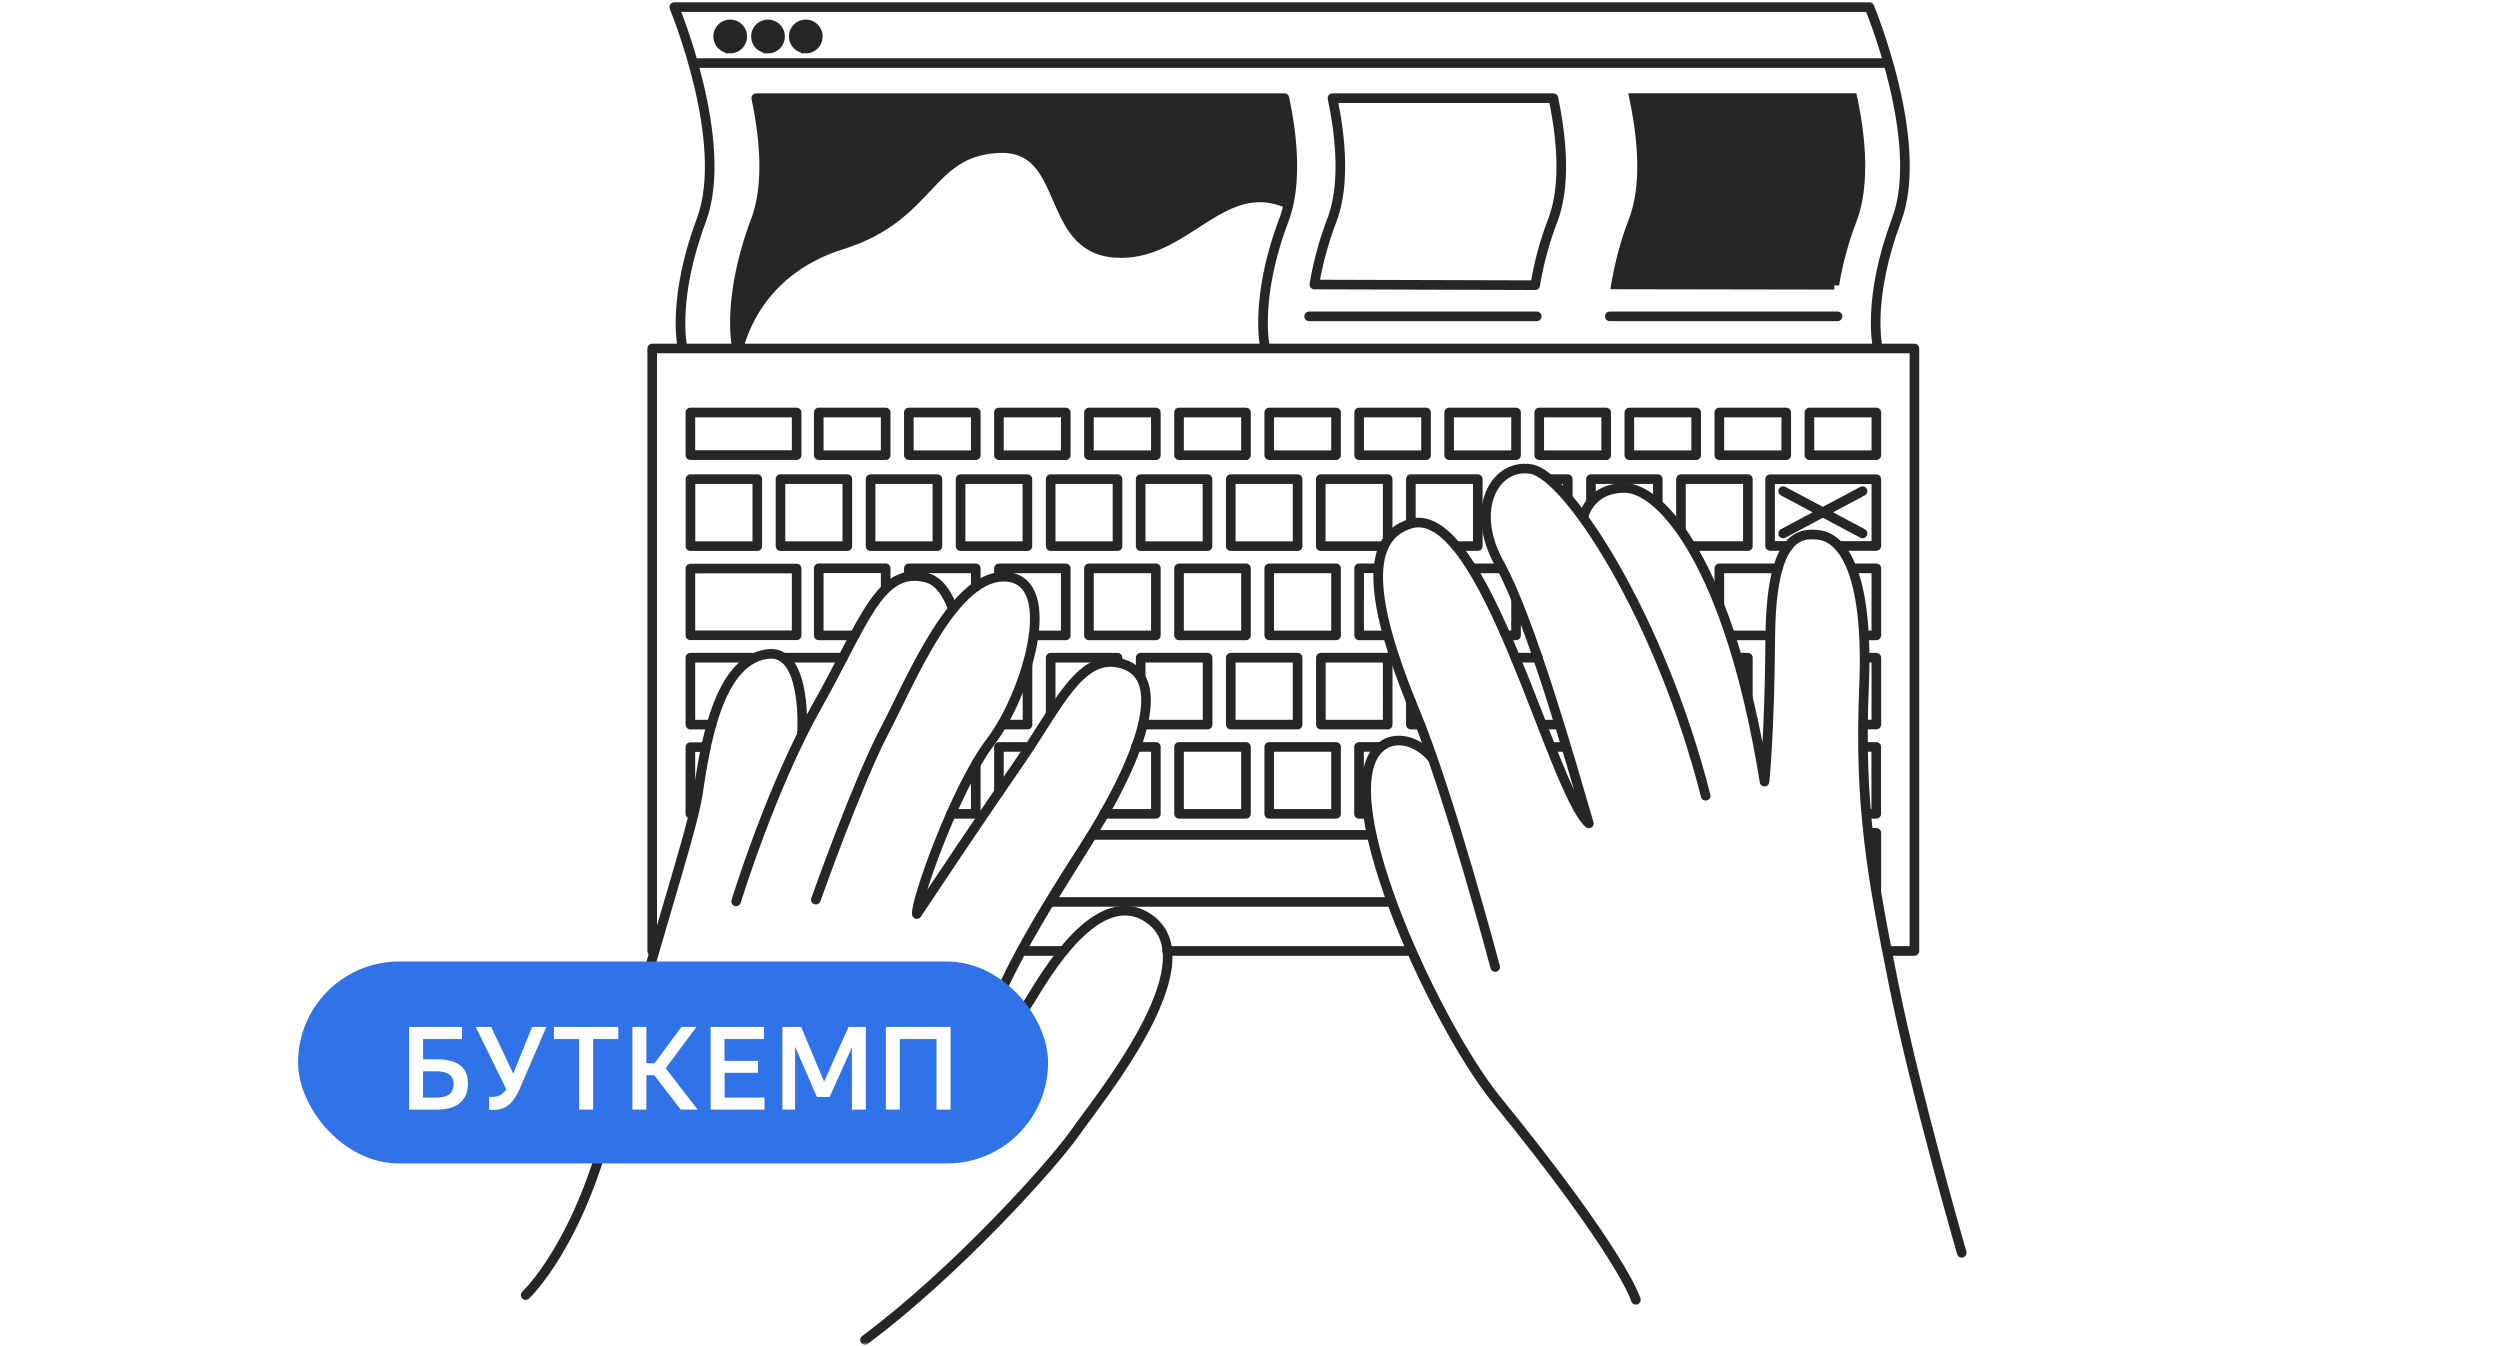
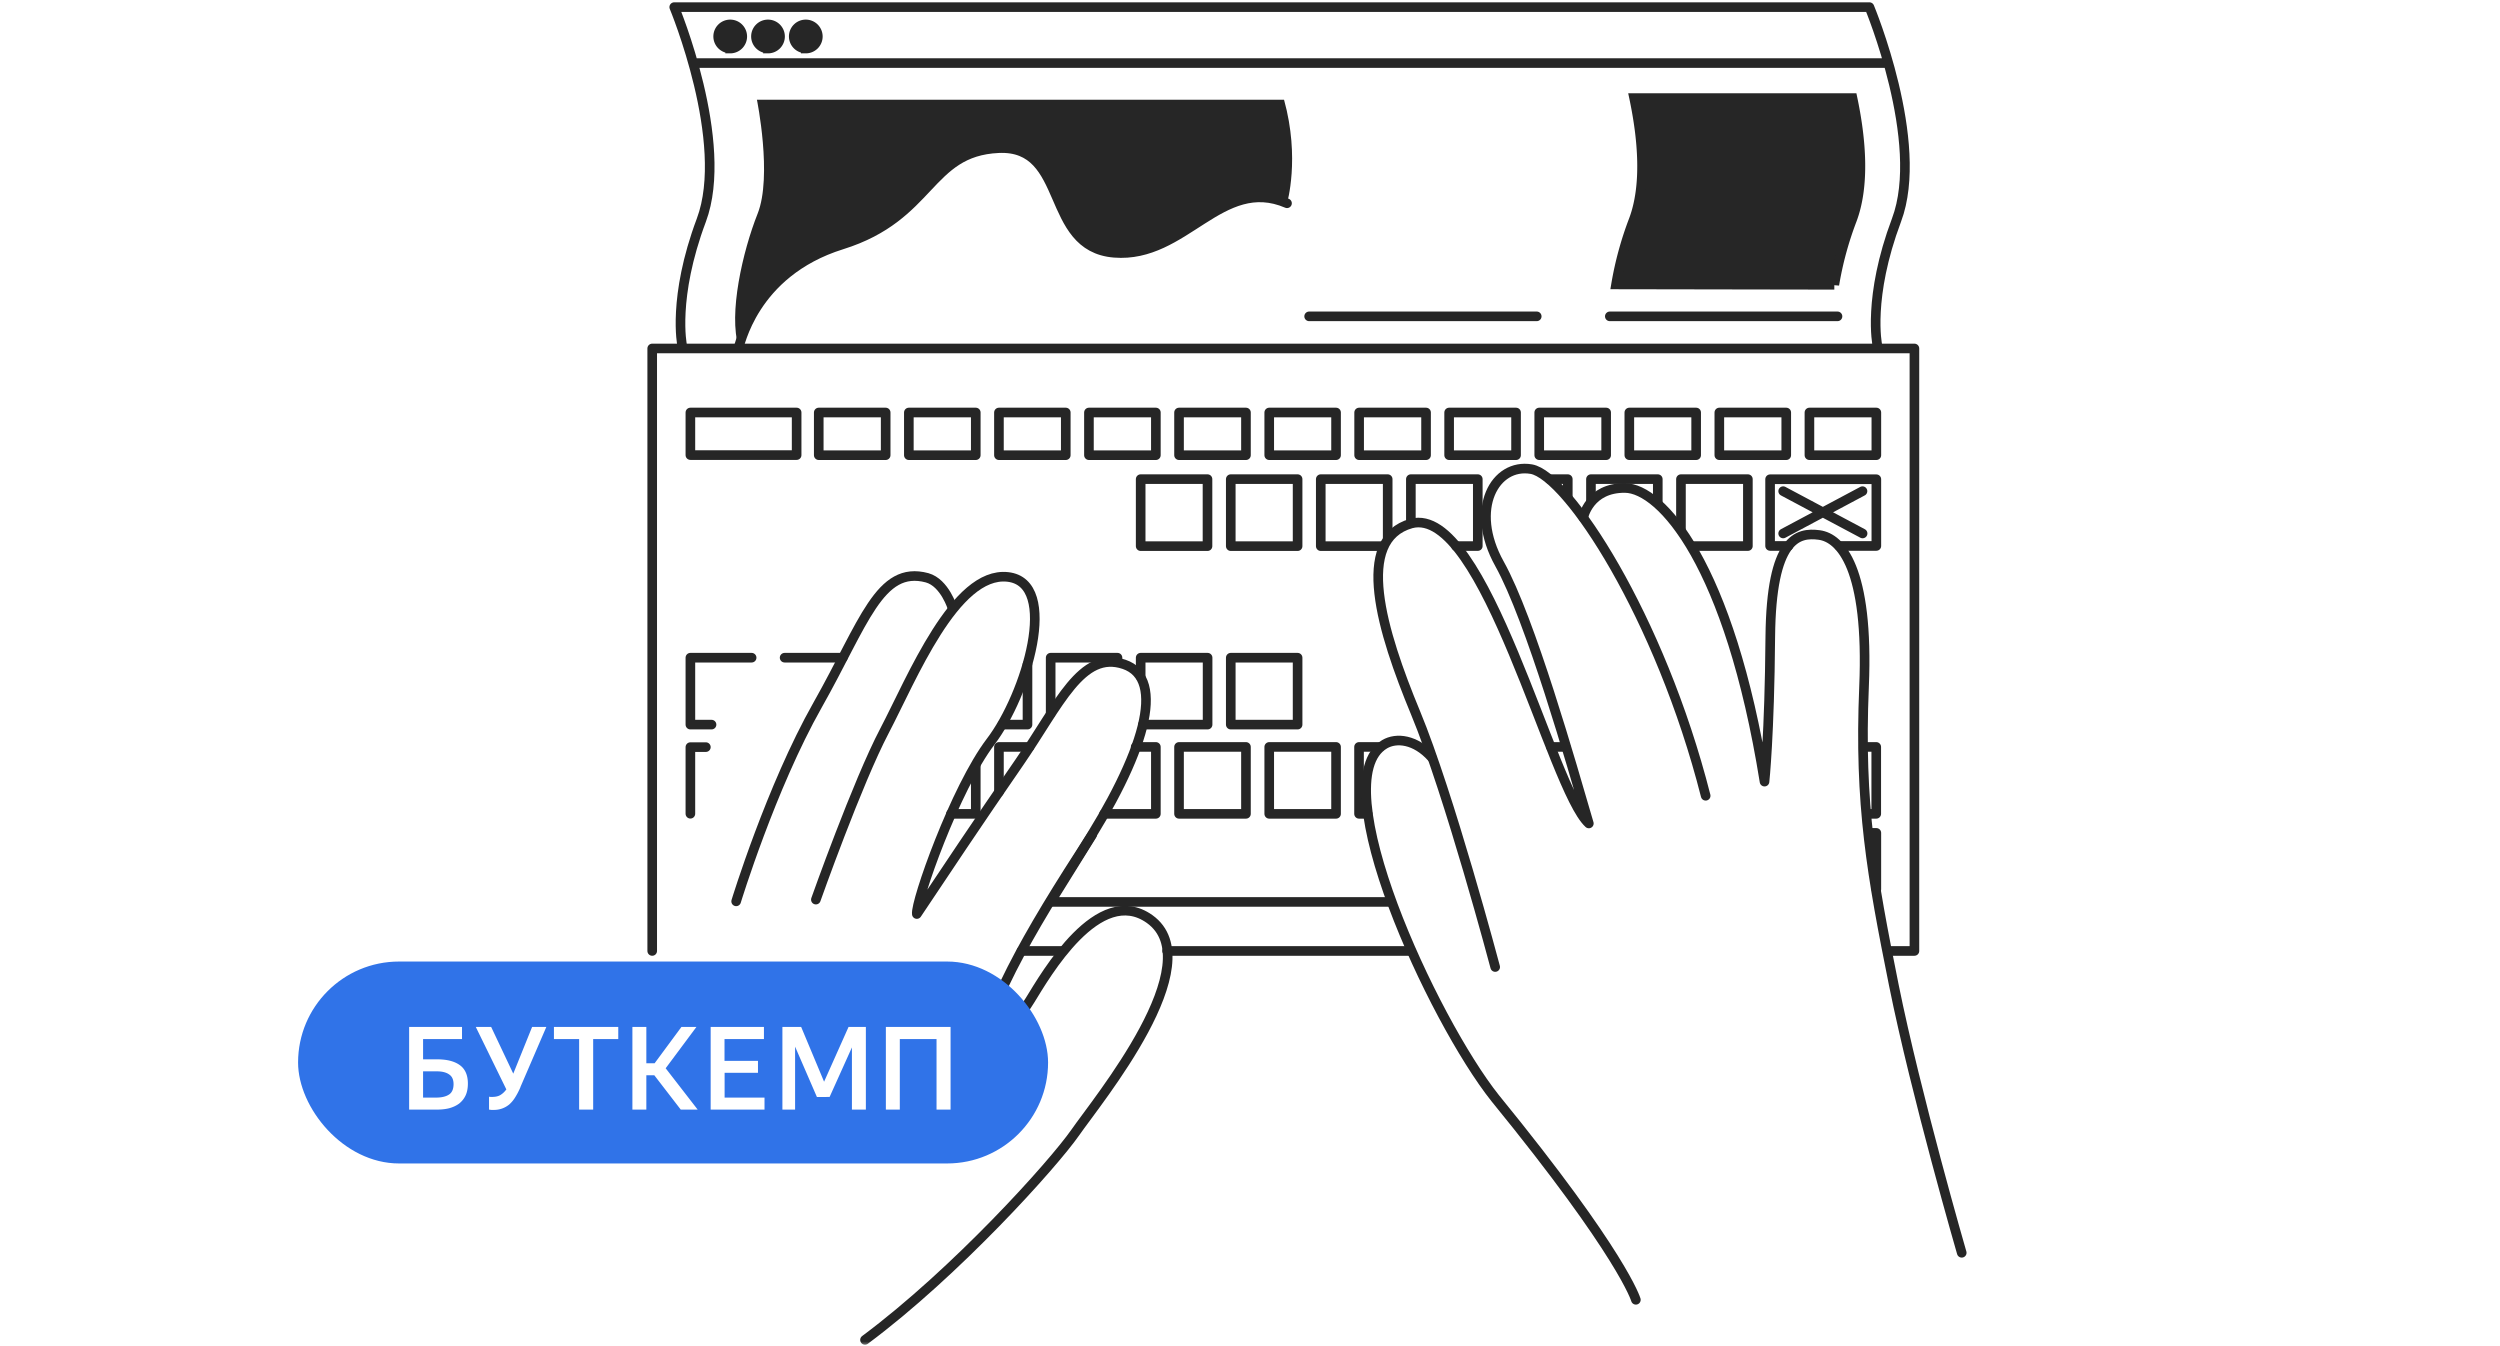
<svg xmlns="http://www.w3.org/2000/svg" width="260" height="140" fill="none">
  <path fill="#fff" d="M0 0h260v140H0z" />
  <mask id="a" style="mask-type:alpha" maskUnits="userSpaceOnUse" x="38" y="-3" width="188" height="143">
    <path fill="#fff" d="M38.8-2.03h186.45V140H38.8z" />
  </mask>
  <g mask="url(#a)">
    <path d="M76.82 36.06c.08.27 1.31-7.68 10.73-10.62 9.41-2.94 8.9-9.69 16.3-10.03 7.42-.35 4.72 10.3 12.04 10.88 7.33.59 11.08-8.1 17.96-5.15 0 0 1.38-4.67-.31-10.77H78.72s1.62 7.96.07 11.86c-1.55 3.9-3.05 10.43-1.97 13.83z" fill="#262626" />
-     <path d="M144.65 93.8h-35.4l4.33-6.97h28.94" fill="#fff" />
-     <path d="M144.65 93.8h-35.4l4.33-6.97h28.94" stroke="#262626" stroke-linecap="round" stroke-linejoin="round" />
+     <path d="M144.65 93.8h-35.4l4.33-6.97" stroke="#262626" stroke-linecap="round" stroke-linejoin="round" />
    <path d="M82.85 42.9H71.8v4.43h11.05v-4.42z" fill="#fff" stroke="#262626" stroke-linecap="round" stroke-linejoin="round" />
    <path d="M92.11 42.9h-6.96v4.44h6.96V42.9zm9.37 0h-6.96v4.44h6.96V42.9zm9.36 0h-6.95v4.44h6.95V42.9zm9.36 0h-6.95v4.44h6.96V42.9zm9.38 0h-6.96v4.44h6.96V42.9zm9.36 0H132v4.44h6.95V42.9zm9.36 0h-6.95v4.44h6.96V42.9zm9.37 0h-6.96v4.44h6.96V42.9zm9.37 0h-6.96v4.44h6.96V42.9z" stroke="#262626" stroke-linecap="round" stroke-linejoin="round" />
    <path d="M176.4 42.9h-6.95v4.44h6.95V42.9z" fill="#fff" stroke="#262626" stroke-linecap="round" stroke-linejoin="round" />
    <path d="M185.77 42.9h-6.96v4.44h6.96V42.9zm9.37 0h-6.96v4.44h6.96V42.9zM186 56.78h-1.91v-6.94h11.05v6.94h-3.88m-16.44-1.68v-5.27h6.96v6.96h-5.76m-10.56-4.69v-2.27h6.95v2.5m-11.25-2.5h1.89v1.9m-16.32 2.67v-4.57h6.96v6.96h-2.27m-7.56.01h-6.5v-6.97h6.96v6.12M128 56.8h6.95v-6.97H128v6.96z" stroke="#262626" stroke-linecap="round" stroke-linejoin="round" />
    <path d="M118.63 56.8h6.95v-6.97h-6.95v6.96z" fill="#fff" stroke="#262626" stroke-linecap="round" stroke-linejoin="round" />
-     <path d="M109.27 56.8h6.95v-6.97h-6.95v6.96zm-9.37 0h6.95v-6.97H99.9v6.96zm-9.36 0h6.95v-6.97h-6.95v6.96zm-9.37 0h6.95v-6.97h-6.95v6.96zm-9.37 0h6.96v-6.97h-6.95v6.96zm11.05 2.33H71.8v6.94h11.05v-6.94zm6.05 6.95h-3.75V59.1h6.96v2.01m2.41-1.18v-.82h6.96v1.92m2.41-1.1v-.82h6.95v6.97h-3.35m12.71-6.97h-6.95v6.97h6.96V59.1zm9.38 0h-6.96v6.97h6.96V59.1zm9.36 0H132v6.97h6.95V59.1zm5.36 6.97h-2.95V59.1h1.95m9.8.01h3.04m1.53 3.32v3.65h-.99m27.37 0h-4.02m-1.22-3.3v-3.67h6.08m7.85 0h2.4v6.97h-1.22m.08 2.32h1.14v6.95h-1.22m-13.2-6.95h1.06v4.03m-19.65 2.93h-1.74m-2.76-6.96h2.32m-12.29 6.96h-.93v-2.39m-9.36 2.39h6.95V68.4h-6.95v6.96z" stroke="#262626" stroke-linecap="round" stroke-linejoin="round" />
    <path d="M128 75.36h6.95V68.4H128v6.96z" fill="#fff" stroke="#262626" stroke-linecap="round" stroke-linejoin="round" />
    <path d="M118.63 70.36V68.4h6.96v6.96h-6.72m-9.6-1.16v-5.8h6.95v.47m-9.36.23v6.26h-2.61M81.6 68.4h6.05M74 75.36h-2.2V68.4h6.37M71.8 84.63V77.7h1.61m28.07 1.96v4.98H98.9m4.99-2.27v-4.69h3.18m11.04 0h2.1v6.96h-5.38m14.75-6.96h-6.96v6.96h6.96v-6.96zm9.36 0H132v6.96h6.95v-6.96zm3.3 6.96h-.9v-6.96h2.18m17.78 0h1.53m20.09 0h.75m10.16 0h1.3v6.96h-.94m.17 1.98h.78v5.87" stroke="#262626" stroke-linecap="round" stroke-linejoin="round" />
    <path d="M67.83 98.9V36.24H199.1V98.9h-2.65m-85.96 0h-4.26m40.51 0h-25.36m-50.44-63s-1.03-4.92 2-13C75.97 14.8 70.12.74 70.12.74h124.3s5.86 14.06 2.82 22.14c-3.04 8.09-2 13-2 13M72.28 6.56H196.3" stroke="#262626" stroke-linecap="round" stroke-linejoin="round" />
-     <path d="M76.6 35.9s-1.03-4.92 2-13c1.36-3.64.94-8.46.05-12.69h54.93c.89 4.23 1.31 9.06-.06 12.68-3.04 8.09-1.99 13-1.99 13m28.13-6.23c.38-2.31 1-4.58 1.84-6.77 1.36-3.63.93-8.45.05-12.68h-22.97c.88 4.23 1.3 9.06-.06 12.68a35.07 35.07 0 00-1.83 6.7l22.97.07z" stroke="#262626" stroke-linecap="round" stroke-linejoin="round" />
    <path d="M190.77 29.62a35 35 0 011.83-6.74c1.37-3.63.95-8.45.06-12.68h-22.71c.89 4.23 1.31 9.06-.05 12.68a35.08 35.08 0 00-1.83 6.7l22.7.04zM75.94 5.05a1.25 1.25 0 100-2.51 1.25 1.25 0 000 2.5zm3.93 0a1.25 1.25 0 100-2.51 1.25 1.25 0 000 2.5zm3.93 0a1.25 1.25 0 100-2.51 1.25 1.25 0 000 2.5z" fill="#262626" stroke="#262626" stroke-miterlimit="10" />
-     <path d="M54.67 134.69s5.78-5.36 9.02-19.32c3.24-13.96 8.17-28.2 8.87-32.71.7-4.51 1.98-14.39 7.61-14.67 3.8 0 3.24 8.3 3.24 8.3" stroke="#262626" stroke-linecap="round" stroke-linejoin="round" />
    <path d="M76.56 93.74s3.62-11.84 8.46-20.4c4.85-8.58 6.45-14.58 11.4-13.25 1.85.52 2.65 3.18 2.65 3.18" stroke="#262626" stroke-linecap="round" stroke-linejoin="round" />
    <path d="M84.85 93.56s4.32-12.2 7.15-17.58C94.82 70.6 99.32 59.4 104.8 60c5.47.6 1.93 12.28-1.77 17.13-3.7 4.86-7.86 16.7-7.68 17.93 2.65-3.97 6.53-9.8 10.68-15.8 4.14-6.01 6.44-11.67 10.87-10.17 4.44 1.5 2.15 9.29-4.57 19.67-6.7 10.38-10.47 17.62-11.18 24.12" stroke="#262626" stroke-linecap="round" stroke-linejoin="round" />
    <path d="M101.64 110.85s3.86-4.18 5.48-6.82c1.63-2.64 7.12-12.23 12.44-8.45 6.4 4.58-5.4 18.83-7.73 22.2-2.34 3.35-12.43 14.55-21.87 21.57m80.17-4.17s-1.33-4.66-14.64-20.98C149 106.04 137.52 81.23 144 77.4c1.22-.72 3.2-.52 4.9 1.37" stroke="#262626" stroke-linecap="round" stroke-linejoin="round" />
    <path d="M155.5 100.57s-4.75-17.92-8.28-26.43c-3.53-8.52-6.41-18.03-.44-19.7 7.62-2 14.59 27.66 18.46 31.2-1.78-6.09-6.08-21.25-9.29-27-3.2-5.74-.44-10.5 3.31-9.85 3.76.66 13.38 15.27 18.13 33.97" stroke="#262626" stroke-linecap="round" stroke-linejoin="round" />
    <path d="M164.66 53.81s.62-3.1 4.35-3.06c3.73.05 10.85 7.84 14.5 30.54 0 0 .52-4.78.6-15.07.1-10.28 2.85-10.88 5.09-10.58 2.24.3 5.18 3.46 4.66 15.78-.52 12.31.81 19.64 3.1 31.04 2.3 11.4 7.06 27.83 7.06 27.83m-18.57-79.21l8.26 4.4m-.01-4.4l-8.25 4.4M76.82 36.06c.08.27 1.31-7.68 10.73-10.62 9.41-2.94 8.9-9.69 16.3-10.03 7.42-.35 4.71 10.3 12.04 10.88 7.33.59 11.08-8.1 17.96-5.15m2.3 11.76h23.67m7.6 0h23.68" stroke="#262626" stroke-linecap="round" stroke-linejoin="round" />
  </g>
  <rect x="31" y="100" width="78" height="21" rx="10.5" fill="#3073E8" />
  <path d="M42.55 106.8h5.5v1.26H44v2.11h1.45c1.03 0 1.82.2 2.38.61.55.4.83 1.04.83 1.91 0 .48-.08.9-.24 1.24-.16.34-.39.62-.68.85-.29.21-.63.37-1.04.48-.4.1-.85.14-1.35.14h-2.8v-8.6zm1.45 4.62v2.73h1.35c.56 0 1-.1 1.32-.3.33-.2.5-.57.5-1.1 0-.46-.15-.8-.45-1-.3-.22-.73-.33-1.3-.33H44zm10.13 1.64c-.17.4-.35.74-.53 1.03-.18.3-.39.55-.61.75a2.47 2.47 0 01-1.67.59h-.23l-.23-.03v-1.34l.16.02h.16c.36 0 .66-.07.88-.21.24-.15.43-.34.6-.57l-3.18-6.5h1.6l2.3 4.86 1.96-4.86h1.48l-2.7 6.26zm7.56-5v7.34h-1.46v-7.34h-2.62v-1.26h6.69v1.26h-2.6zm6.37 3.77h-.84v3.57h-1.45v-8.6h1.45v3.78h.86l2.79-3.78h1.56l-3.2 4.3 3.33 4.3H70.8l-2.75-3.57zm5.85-5.03h5.54v1.26h-4.1v2.27h3.48v1.24h-3.47v2.58h4.15v1.25h-5.6v-8.6zm11.79 5.71l2.55-5.71h1.8v8.6H88.6v-6.47l-2.32 5.15-.8.01h-.52l-2.27-5.24v6.55h-1.32v-8.6h1.95l2.39 5.71zm6.43-5.71h6.73v8.6H97.4v-7.34h-3.82v7.34h-1.45v-8.6z" fill="#fff" />
</svg>